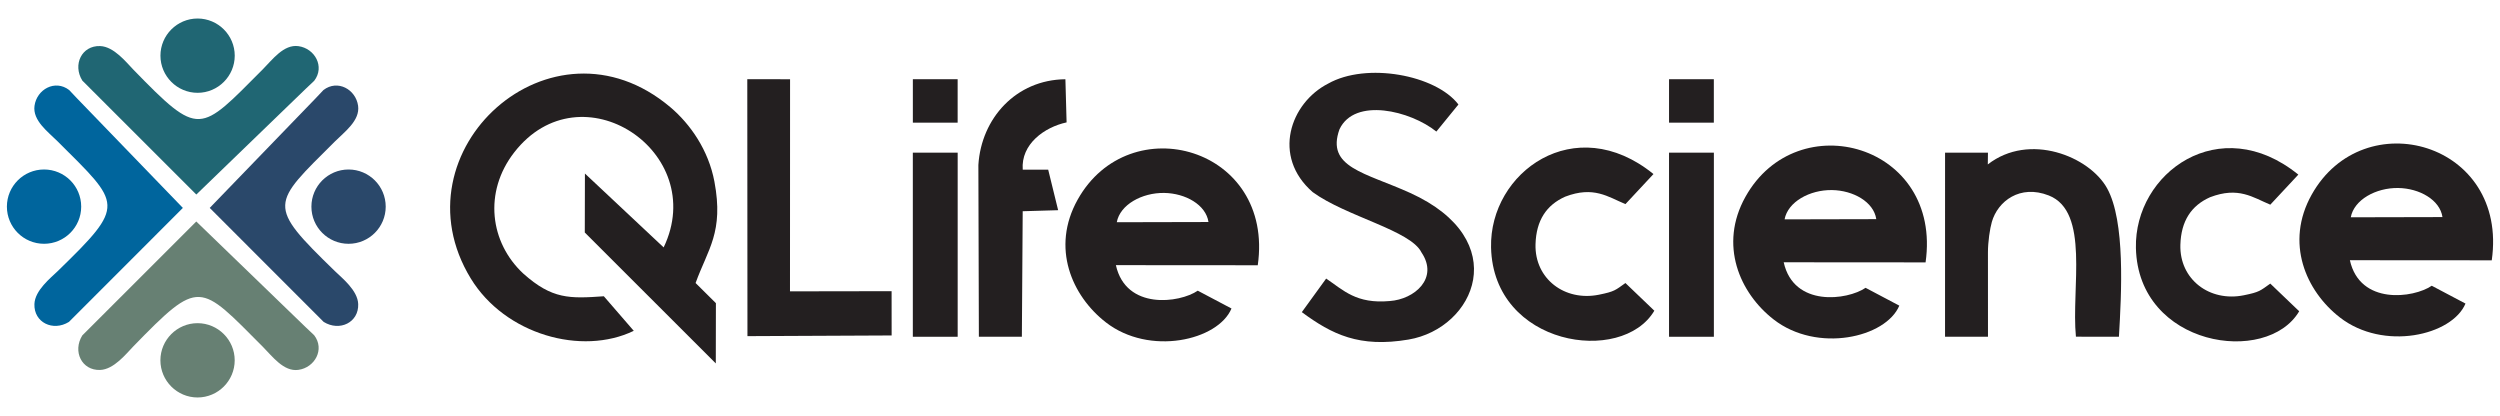
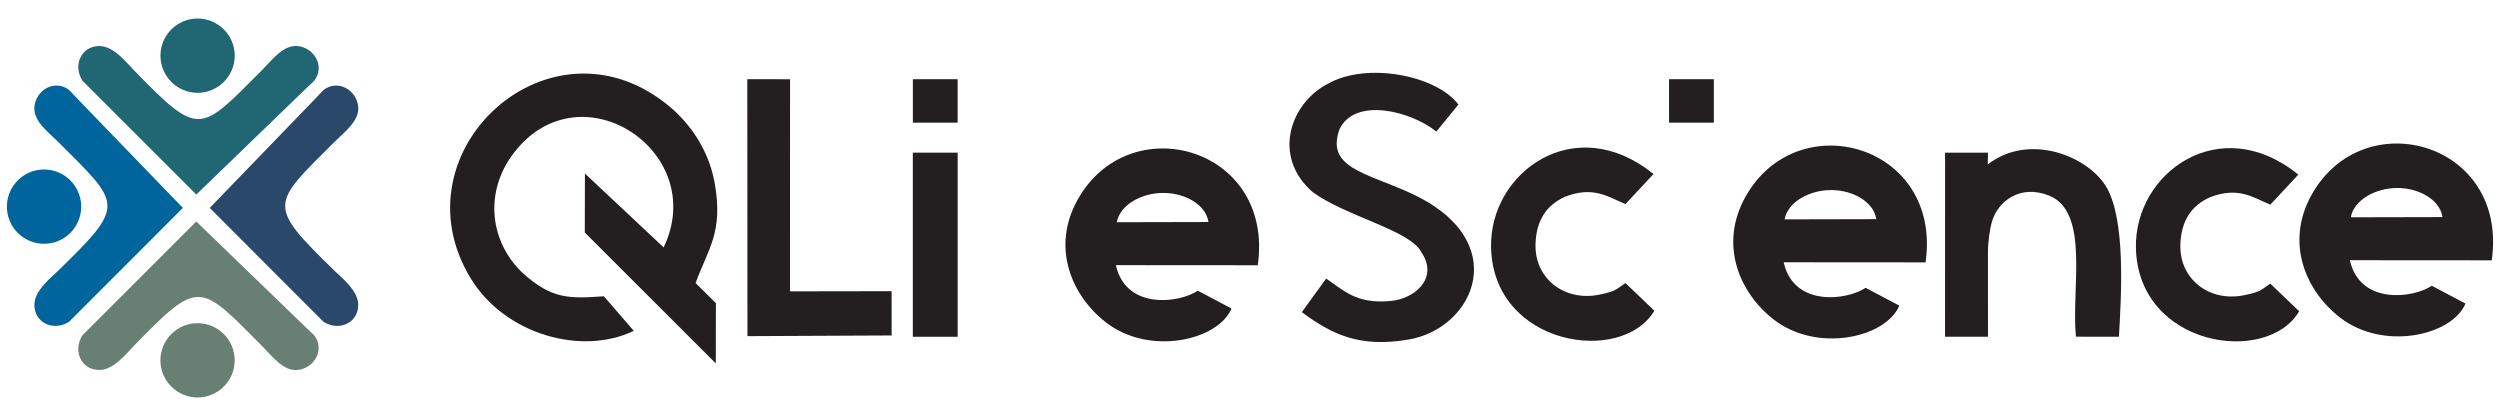
<svg xmlns="http://www.w3.org/2000/svg" id="Capa_1" width="191" height="31.783" version="1.1" viewBox="0 0 191 31.783">
  <defs>
    <style>
      .st0 {
        fill: #2a486a;
      }

      .st0, .st1, .st2, .st3, .st4 {
        fill-rule: evenodd;
      }

      .st1, .st5 {
        fill: #231f20;
      }

      .st2 {
        fill: #00659d;
      }

      .st3 {
        fill: #678073;
      }

      .st4 {
        fill: #206673;
      }
    </style>
  </defs>
  <path class="st1" d="M48.42,25.275l-2.286-2.64c-2.613.183-3.95.236-6.156-1.735-2.547-2.367-3.045-6.22-.699-9.248,5.096-6.58,14.922-.046,11.424,7.25l-6.015-5.644-.01,4.505,10.009,10.002.008-4.604-1.552-1.539c.937-2.59,2.163-3.884,1.439-7.744-.452-2.411-1.843-4.397-3.357-5.679-9.081-7.686-21.204,3.336-15.258,13.076,2.622,4.296,8.492,5.919,12.453,4Z" />
  <path class="st1" d="M109.738,10.052l1.686-2.069c-1.724-2.257-7.028-3.251-9.96-1.592-2.89,1.479-4.312,5.561-1.17,8.29,2.564,1.866,7.479,2.92,8.305,4.602,1.341,1.978-.536,3.585-2.422,3.716-2.557.233-3.535-.824-4.858-1.717l-1.86,2.565c2.309,1.705,4.396,2.732,8.152,2.095,5.091-.863,8.032-7.615.125-11.203-3.438-1.56-6.45-1.939-5.399-4.862,1.16-2.462,5.426-1.416,7.401.175Z" />
  <path class="st1" d="M151.868,12.564l.012-.902h-3.277s-.002,14.062-.002,14.062l3.281.003-.003-6.429c0-.845.151-1.83.298-2.344.454-1.579,2.148-2.884,4.351-2.02,3.15,1.236,1.709,7.085,2.073,10.789l3.285.005c.198-3.328.495-8.815-.903-11.343-1.347-2.437-5.941-4.295-9.116-1.822Z" />
  <polygon class="st1" points="57.105 25.681 68.121 25.629 68.118 22.246 60.355 22.259 60.361 6.054 57.093 6.051 57.105 25.681" />
  <path class="st1" d="M173.45,15.638l2.142-2.297c-6.001-4.872-12.539-.138-12.408,5.608.172,7.541,10.005,9.018,12.474,4.832l-2.208-2.114c-.778.551-.814.647-2.025.892-2.607.528-4.918-1.209-4.844-3.853.051-1.832.84-3.001,2.265-3.637,2.182-.835,3.275.018,4.604.568Z" />
-   <path class="st1" d="M78.137,12.962c-.148-1.957,1.665-3.249,3.351-3.612l-.091-3.296c-3.78.038-6.427,2.991-6.649,6.546l.038,13.129h3.285s.064-9.591.064-9.591l2.707-.079-.759-3.094-1.945-.003Z" />
  <rect class="st5" x="69.74" y="11.663" width="3.426" height="14.066" />
  <rect class="st5" x="69.742" y="6.052" width="3.422" height="3.319" />
  <path class="st1" d="M136.342,16.759c.248-1.341,1.924-2.262,3.619-2.238,1.625.023,3.192.902,3.387,2.222l-7.006.016h0ZM145.107,23.351l-2.577-1.362c-1.384.947-5.49,1.501-6.255-1.951l10.839.008c1.286-9.012-9.798-12.117-13.764-5.006-2.044,3.665-.444,7.344,2.155,9.366,3.331,2.593,8.578,1.388,9.602-1.054Z" />
-   <rect class="st5" x="127.514" y="11.663" width="3.426" height="14.066" />
  <rect class="st5" x="127.515" y="6.052" width="3.422" height="3.319" />
  <path class="st1" d="M124.183,15.595l2.142-2.297c-6.001-4.872-12.539-.138-12.408,5.608.172,7.541,10.005,9.018,12.474,4.832l-2.208-2.114c-.778.551-.814.647-2.024.892-2.607.528-4.918-1.209-4.845-3.853.051-1.832.84-3,2.265-3.637,2.182-.835,3.275.018,4.604.568Z" />
  <path class="st1" d="M85.322,16.978c.248-1.341,1.923-2.262,3.619-2.238,1.624.023,3.192.902,3.387,2.222l-7.006.016h0ZM94.086,23.57l-2.577-1.362c-1.383.947-5.49,1.501-6.255-1.951l10.839.008c1.286-9.012-9.798-12.117-13.764-5.006-2.044,3.665-.444,7.344,2.155,9.366,3.331,2.593,8.578,1.388,9.602-1.055Z" />
  <path class="st1" d="M179.599,16.601c.248-1.341,1.924-2.262,3.619-2.238,1.624.023,3.192.902,3.387,2.222l-7.006.016h0ZM188.363,23.193l-2.577-1.362c-1.384.947-5.49,1.501-6.255-1.951l10.839.008c1.286-9.012-9.797-12.117-13.764-5.006-2.044,3.665-.444,7.344,2.155,9.366,3.331,2.593,8.578,1.388,9.602-1.054Z" />
  <path class="st4" d="M14.999,14.862l8.359-8.077c.416-.402.507-.478.647-.612.829-1.079.05-2.473-1.206-2.647-1.128-.156-1.988,1.036-2.733,1.782-4.843,4.853-4.787,5.244-9.887.001-.536-.551-1.475-1.751-2.526-1.789-1.407-.052-2.119,1.421-1.363,2.638l8.708,8.704Z" />
  <path class="st4" d="M15.096,7.091c1.563,0,2.838-1.275,2.838-2.838s-1.275-2.838-2.838-2.838-2.838,1.275-2.838,2.838,1.275,2.838,2.838,2.838Z" />
  <path class="st3" d="M14.996,16.922l8.359,8.077c.416.402.507.478.647.612.829,1.079.05,2.473-1.206,2.647-1.128.156-1.988-1.036-2.733-1.782-4.843-4.853-4.787-5.244-9.886-.001-.536.551-1.475,1.751-2.526,1.789-1.407.052-2.119-1.421-1.363-2.638l8.708-8.704Z" />
  <path class="st3" d="M15.093,30.367c1.563,0,2.838-1.275,2.838-2.838s-1.275-2.838-2.838-2.838-2.838,1.275-2.838,2.838,1.275,2.838,2.838,2.838Z" />
  <path class="st0" d="M16.023,15.885l8.077-8.359c.402-.416.478-.507.612-.647,1.079-.829,2.473-.05,2.647,1.206.156,1.128-1.036,1.988-1.782,2.733-4.853,4.843-5.244,4.787,0,9.887.551.536,1.751,1.475,1.789,2.526.052,1.407-1.421,2.119-2.638,1.363l-8.704-8.708Z" />
-   <path class="st0" d="M29.468,15.788c0-1.567-1.27-2.838-2.838-2.838s-2.838,1.271-2.838,2.838,1.271,2.838,2.838,2.838,2.838-1.271,2.838-2.838Z" />
  <path class="st2" d="M13.972,15.885L5.896,7.525c-.402-.416-.478-.507-.612-.647-1.079-.829-2.473-.05-2.647,1.206-.156,1.128,1.036,1.988,1.782,2.733,4.853,4.843,5.244,4.787,0,9.887-.551.536-1.751,1.475-1.789,2.526-.052,1.407,1.421,2.119,2.638,1.363l8.704-8.708Z" />
  <path class="st2" d="M.527,15.787c0-1.567,1.27-2.838,2.838-2.838s2.838,1.271,2.838,2.838-1.271,2.838-2.838,2.838-2.838-1.271-2.838-2.838Z" />
</svg>